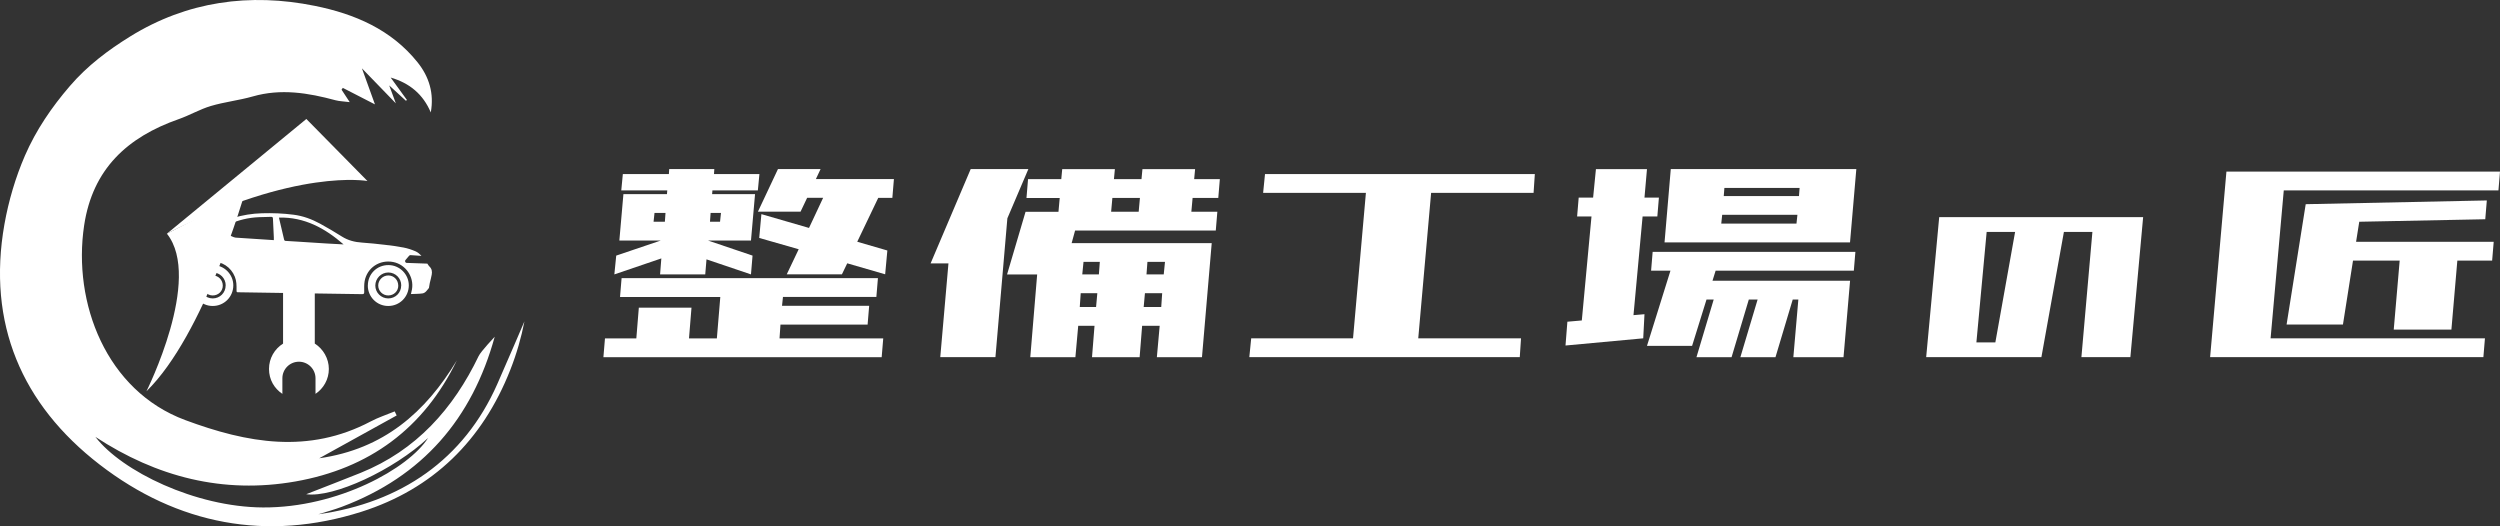
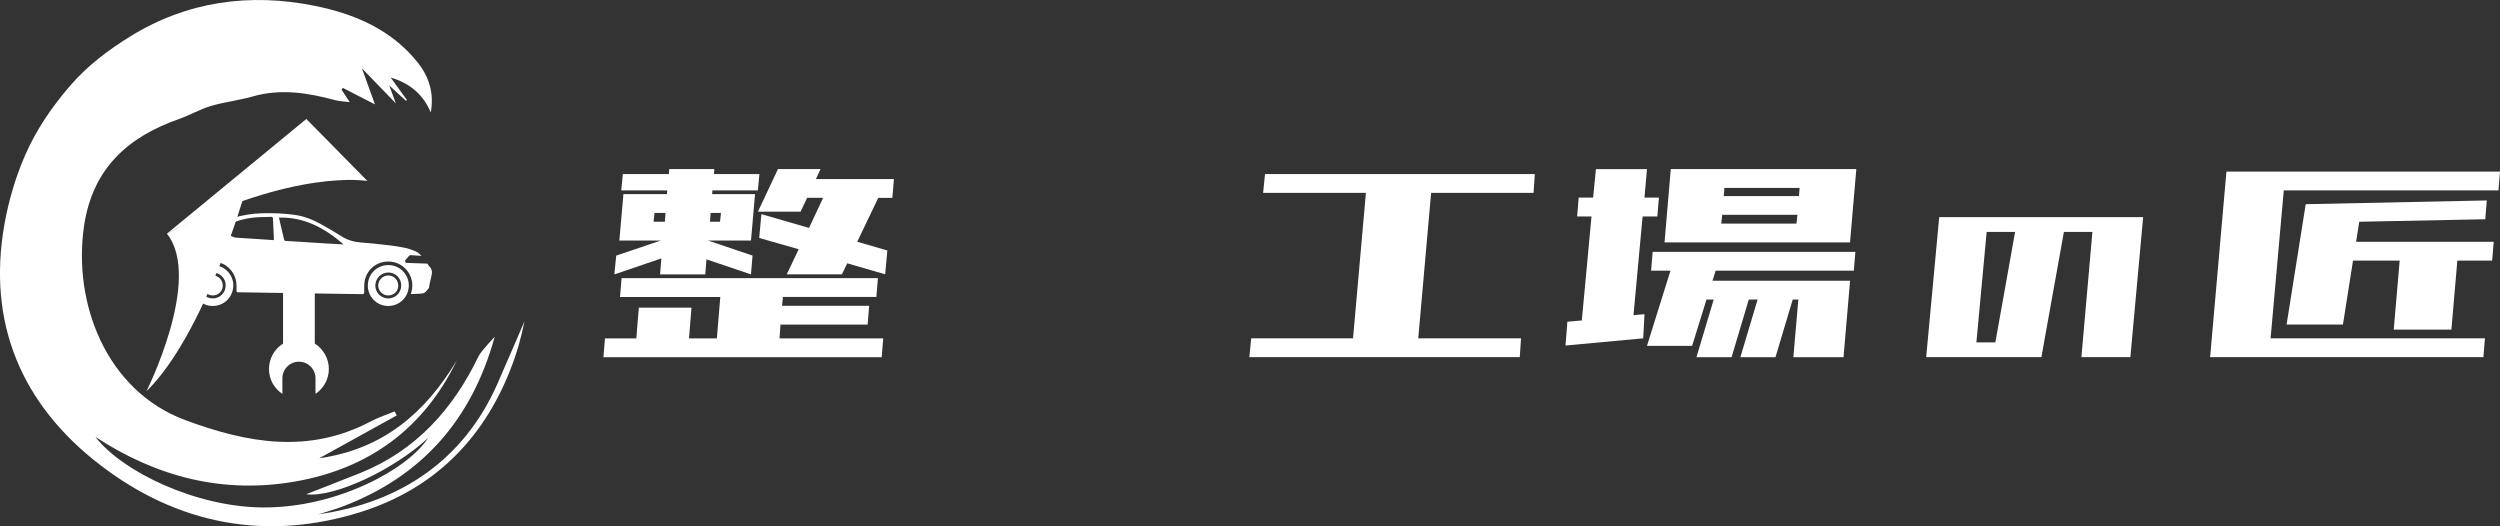
<svg xmlns="http://www.w3.org/2000/svg" id="_レイヤー_2" data-name="レイヤー 2" viewBox="0 0 479.94 101.02">
  <rect x="0" y="0" width="479.94" height="101.02" fill="#333333" stroke="none" />
  <defs>
    <style>
      .cls-1 {
        fill-rule: evenodd;
      }

      .cls-1, .cls-2 {
        fill: #fff;
        stroke-width: 0px;
      }
    </style>
  </defs>
  <g id="_レイヤー_1-2" data-name="レイヤー 1">
    <g>
      <g>
        <path class="cls-2" d="M119.03,57.01l.3-3.61h49.21l-.3,3.61h-17.93l-.18,1.69h16.73l-.3,3.61h-16.73l-.18,2.65h19.91l-.3,3.61h-53.42l.3-3.61h6.02l.48-5.9h10.11l-.48,5.9h5.35l.66-7.94h-19.25ZM119.27,36.55l.3-3.13h8.84l.06-.96h8.66l-.06.96h8.72l-.3,3.13h-8.72l-.06.72h8.24l-.78,8.91h-8.24l8.54,2.89-.3,3.61-8.54-2.89-.24,2.89h-8.67l.24-3.07-9.02,3.07.36-3.61,8.54-2.89h-7.94l.78-8.91h8.36l.06-.72h-8.84ZM125.47,42.57h2.17l.12-1.69h-2.11l-.18,1.69ZM136.42,40.88l-.12,1.69h1.93l.18-1.69h-1.99ZM145.5,40.64l3.85-8.18h8.18l-.9,1.92h14.98l-.3,3.61h-2.71l-4.03,8.42,5.78,1.68-.42,4.57-7.28-2.11-1.02,2.11h-10.59l2.29-4.81-7.58-2.17.42-4.57,9.14,2.65,2.71-5.78h-3.07l-1.26,2.65h-8.18Z" />
-         <path class="cls-2" d="M178.65,50.57l7.7-18.11h11.07l-4.03,9.45-2.29,26.65h-10.59l1.57-17.99h-3.43ZM197.06,38l.3-3.61h6.38l.18-1.92h10.11l-.18,1.92h5.29l.18-1.92h10.11l-.18,1.92h4.93l-.3,3.61h-4.93l-.24,2.65h4.99l-.3,3.61h-27.01l-.66,2.41h26.89l-1.87,21.9h-8.66l.54-6.02h-3.37l-.48,6.02h-9.14l.48-6.02h-3.13l-.54,6.02h-8.66l1.32-15.88h-5.78l3.55-12.03h6.32l.24-2.65h-6.38ZM207.47,56.29l-.18,2.65h3.13l.24-2.65h-3.19ZM208.01,50.27l-.24,2.41h3.19l.18-2.41h-3.13ZM213.55,38l-.24,2.65h5.29l.24-2.65h-5.29ZM219.8,56.29l-.24,2.65h3.37l.18-2.65h-3.31ZM220.28,50.27l-.18,2.41h3.31l.24-2.41h-3.37Z" />
        <path class="cls-2" d="M239.84,68.56l.36-3.61h19.55l2.47-27.92h-19.73l.36-3.61h51.8l-.24,3.61h-19.67l-2.47,27.92h19.73l-.24,3.61h-51.92Z" />
        <path class="cls-2" d="M302.77,41.55l.3-3.61h2.77l.54-5.47h9.8l-.48,5.47h2.77l-.3,3.61h-2.83l-1.75,18.95,2.11-.18-.24,4.63-14.92,1.38.36-4.57,2.77-.24,1.86-19.97h-2.77ZM316.97,51.96l.3-3.61h38.92l-.3,3.61h-26.53l-.6,1.93h26.41l-1.26,14.68h-9.63l.96-11.07h-1.08l-3.31,11.07h-6.74l3.31-11.07h-1.69l-3.31,11.07h-6.74l3.31-11.07h-1.38l-2.77,8.9h-8.66l4.51-14.44h-3.73ZM319.55,46.54l1.2-14.08h35.62l-1.21,14.08h-35.61ZM330.44,42.93h14.44l.18-1.69h-14.44l-.18,1.69ZM330.92,37.64h14.44l.12-1.56h-14.44l-.12,1.56Z" />
        <path class="cls-2" d="M369.78,68.56l2.5-26.87h39.15l-2.45,26.87h-9.4l2.11-24.04h-5.47l-4.32,24.04h-22.12ZM386.86,44.53h-5.47l-1.97,21.2h3.64l3.79-21.2Z" />
        <path class="cls-2" d="M424.29,68.56l3.13-35.62h52.52l-.3,3.61h-41.21l-2.53,28.4h41.15l-.3,3.61h-52.46ZM438.97,62.3l3.67-23.1,34.77-.72-.3,3.61-24.19.48-.61,3.85h26.42l-.3,3.61h-6.68l-1.14,13.24h-11.07l1.14-13.24h-8.96l-1.93,12.27h-10.83Z" />
      </g>
      <g>
        <path class="cls-2" d="M95.45,73.77c-6.38,14.42-18.46,22.74-34.34,24.96,1.5-.47,3.03-.88,4.5-1.43,15.54-5.84,25.04-16.95,29.36-32.65,0,0-2.65,2.8-3.08,3.7-4.87,10.13-11.99,18.11-22.66,22.43-3.42,1.38-6.87,2.69-10.45,4.1,5.3.71,16.82-4.67,23.4-10.8-3.69,5.81-17.26,13.42-31.69,13.34-12.97-.07-27.09-6.94-32.18-13.55,11.75,7.7,24.53,11,38.41,8.56,14.14-2.49,24.63-10.15,30.98-23.24-6.01,9.97-14.06,17.03-26.42,18.79,5.22-2.89,10.05-5.55,14.87-8.22-.13-.26-.25-.52-.38-.78-1.54.64-3.15,1.15-4.61,1.93-11.94,6.29-23.7,4.16-35.62-.27-15.13-5.62-21.62-22.46-19.39-37.36,1.63-10.86,8.32-16.96,18.16-20.41,2.09-.73,4.05-1.89,6.16-2.52,2.63-.78,5.4-1.08,8.04-1.83,5.41-1.56,10.66-.69,15.91.73.76.2,1.57.21,2.72.36-.65-.99-1.11-1.69-1.57-2.39.08-.12.16-.23.24-.35,1.83.94,3.66,1.88,6.17,3.17-.97-2.69-1.75-4.84-2.5-6.92,1.91,1.97,3.95,4.07,6.51,6.72-.5-1.36-.77-2.08-1.27-3.44,1.34,1.23,2.28,2.09,3.21,2.95.06-.05.13-.11.19-.16-1.04-1.43-2.08-2.87-3.12-4.3,3.66,1.07,6.23,3.22,7.7,6.7.66-3.66-.32-6.84-2.51-9.59-5.06-6.33-12.09-9.32-19.73-10.87C47.95-1.41,35.9.24,24.96,7.02c-4.19,2.6-8.17,5.57-11.54,9.49-3.54,4.11-6.51,8.49-8.62,13.34-1.82,4.19-3.15,8.71-3.95,13.21-3.36,19.04,3.32,34.58,18.27,46.12,14.95,11.54,32.13,14.83,50.29,9.06,13.7-4.35,23.22-13.7,28.54-27.2,1.23-3.11,2.12-6.23,2.73-9.35,0,0-3.54,8.27-5.23,12.08Z" />
        <g>
          <path class="cls-1" d="M70.62,54.81c0-2.22,1.75-3.94,3.97-3.92,2.13.01,3.89,1.77,3.89,3.89,0,2.21-1.76,3.97-3.96,3.96-2.17,0-3.92-1.77-3.91-3.94ZM77.03,54.8c0-1.38-1.1-2.48-2.47-2.49-1.37,0-2.5,1.12-2.51,2.5,0,1.36,1.1,2.47,2.48,2.48,1.39,0,2.49-1.09,2.49-2.49Z" />
          <path class="cls-1" d="M76.46,54.84c0,1.06-.85,1.88-1.93,1.88-1.06,0-1.92-.86-1.92-1.91s.88-1.93,1.94-1.93c1.07,0,1.91.87,1.9,1.95Z" />
          <path class="cls-1" d="M36.93,54.81c0-2.22,1.75-3.94,3.97-3.92,2.13.01,3.89,1.77,3.89,3.89,0,2.21-1.77,3.97-3.96,3.96-2.17,0-3.92-1.77-3.91-3.94ZM43.33,54.8c0-1.38-1.09-2.48-2.47-2.49-1.37,0-2.5,1.12-2.51,2.5,0,1.36,1.11,2.47,2.48,2.48,1.39,0,2.49-1.09,2.49-2.49Z" />
          <path class="cls-1" d="M42.77,54.84c0,1.06-.86,1.88-1.93,1.88-1.06,0-1.92-.86-1.92-1.91,0-1.06.88-1.93,1.94-1.93,1.06,0,1.91.87,1.91,1.95Z" />
          <path class="cls-1" d="M82.13,50.73s-.06-.08-.09-.12l-3.96-.14c-.13,0-.24-.08-.29-.2-.05-.12-.03-.25.05-.35l.7-.82c.07-.08.17-.12.27-.12l2.09.14c-.32-.35-.7-.69-1.12-.87-.74-.32-1.52-.58-2.31-.73-1.17-.23-2.37-.38-3.56-.52-1.47-.17-2.94-.33-4.42-.43-1.38-.09-2.66-.41-3.85-1.16-1.37-.86-2.77-1.7-4.19-2.47-1.59-.86-3.27-1.49-5.09-1.72-2.01-.26-4.03-.34-6.06-.28-1.88.05-3.73.35-5.52.89-1.84.56-3.64,1.23-5.46,1.86v6.75c.42-.08.85-.21,1.27-.23,2-.09,3.76,1.07,4.5,2.93.33.82.33,1.67.32,2.53,0,.44,0,.44.44.44,4.09.06,8.17.13,12.25.19,3.8.05,7.61.1,11.42.17.32,0,.4-.1.4-.4,0-.7-.04-1.42.08-2.1.47-2.58,2.9-4.18,5.49-3.67,2.4.48,4.02,2.85,3.6,5.25-.05.27-.12.54-.2.9.77-.04,1.49-.02,2.2-.12.59-.08.89-.62,1.25-1.04.03-.04.02-.11.03-.16.04-.27.08-.54.14-.81.12-.53.28-1.05.37-1.59.11-.58.03-1.13-.44-1.57-.14-.12-.22-.3-.34-.45ZM52.58,46.1c-.7-.05-1.34-.09-1.98-.13-1.79-.12-3.57-.23-5.36-.35-.21-.02-.43-.11-.63-.2-.61-.27-1.22-.53-1.81-.85-.45-.24-.45-.55-.03-.85.32-.23.68-.42,1.04-.59,1.89-.88,3.87-1.36,5.95-1.44.75-.03,1.51-.03,2.27-.06.27,0,.36.07.37.35.04,1.2.11,2.4.17,3.6,0,.15,0,.3,0,.51ZM62.64,46.74c-1.77-.11-3.53-.23-5.3-.34-.82-.05-1.64-.1-2.46-.15-.21,0-.3-.08-.35-.3-.31-1.37-.64-2.72-.96-4.09,0-.03,0-.06,0-.09,4.89-.12,8.83,2.05,12.39,5.15-.2,0-3.21-.17-3.32-.18Z" />
        </g>
        <path class="cls-1" d="M58.81,22.84l11.73,11.91s-13.74-2.54-38.5,10.11l26.77-22.02Z" />
        <path class="cls-1" d="M32.04,44.86l14.91-7.66s-7.68,27.02-18.84,37.92c0,0,10.84-21.61,3.93-30.26Z" />
        <path class="cls-2" d="M54.21,75.61v-2.99c0-1.76,1.43-3.18,3.18-3.18s3.18,1.43,3.18,3.18v2.99c1.54-1.03,2.56-2.79,2.56-4.78s-1.08-3.85-2.7-4.87v-13.77h-6.09v13.77c-1.62,1.02-2.7,2.81-2.7,4.87s1.02,3.75,2.56,4.78Z" />
      </g>
    </g>
  </g>
</svg>